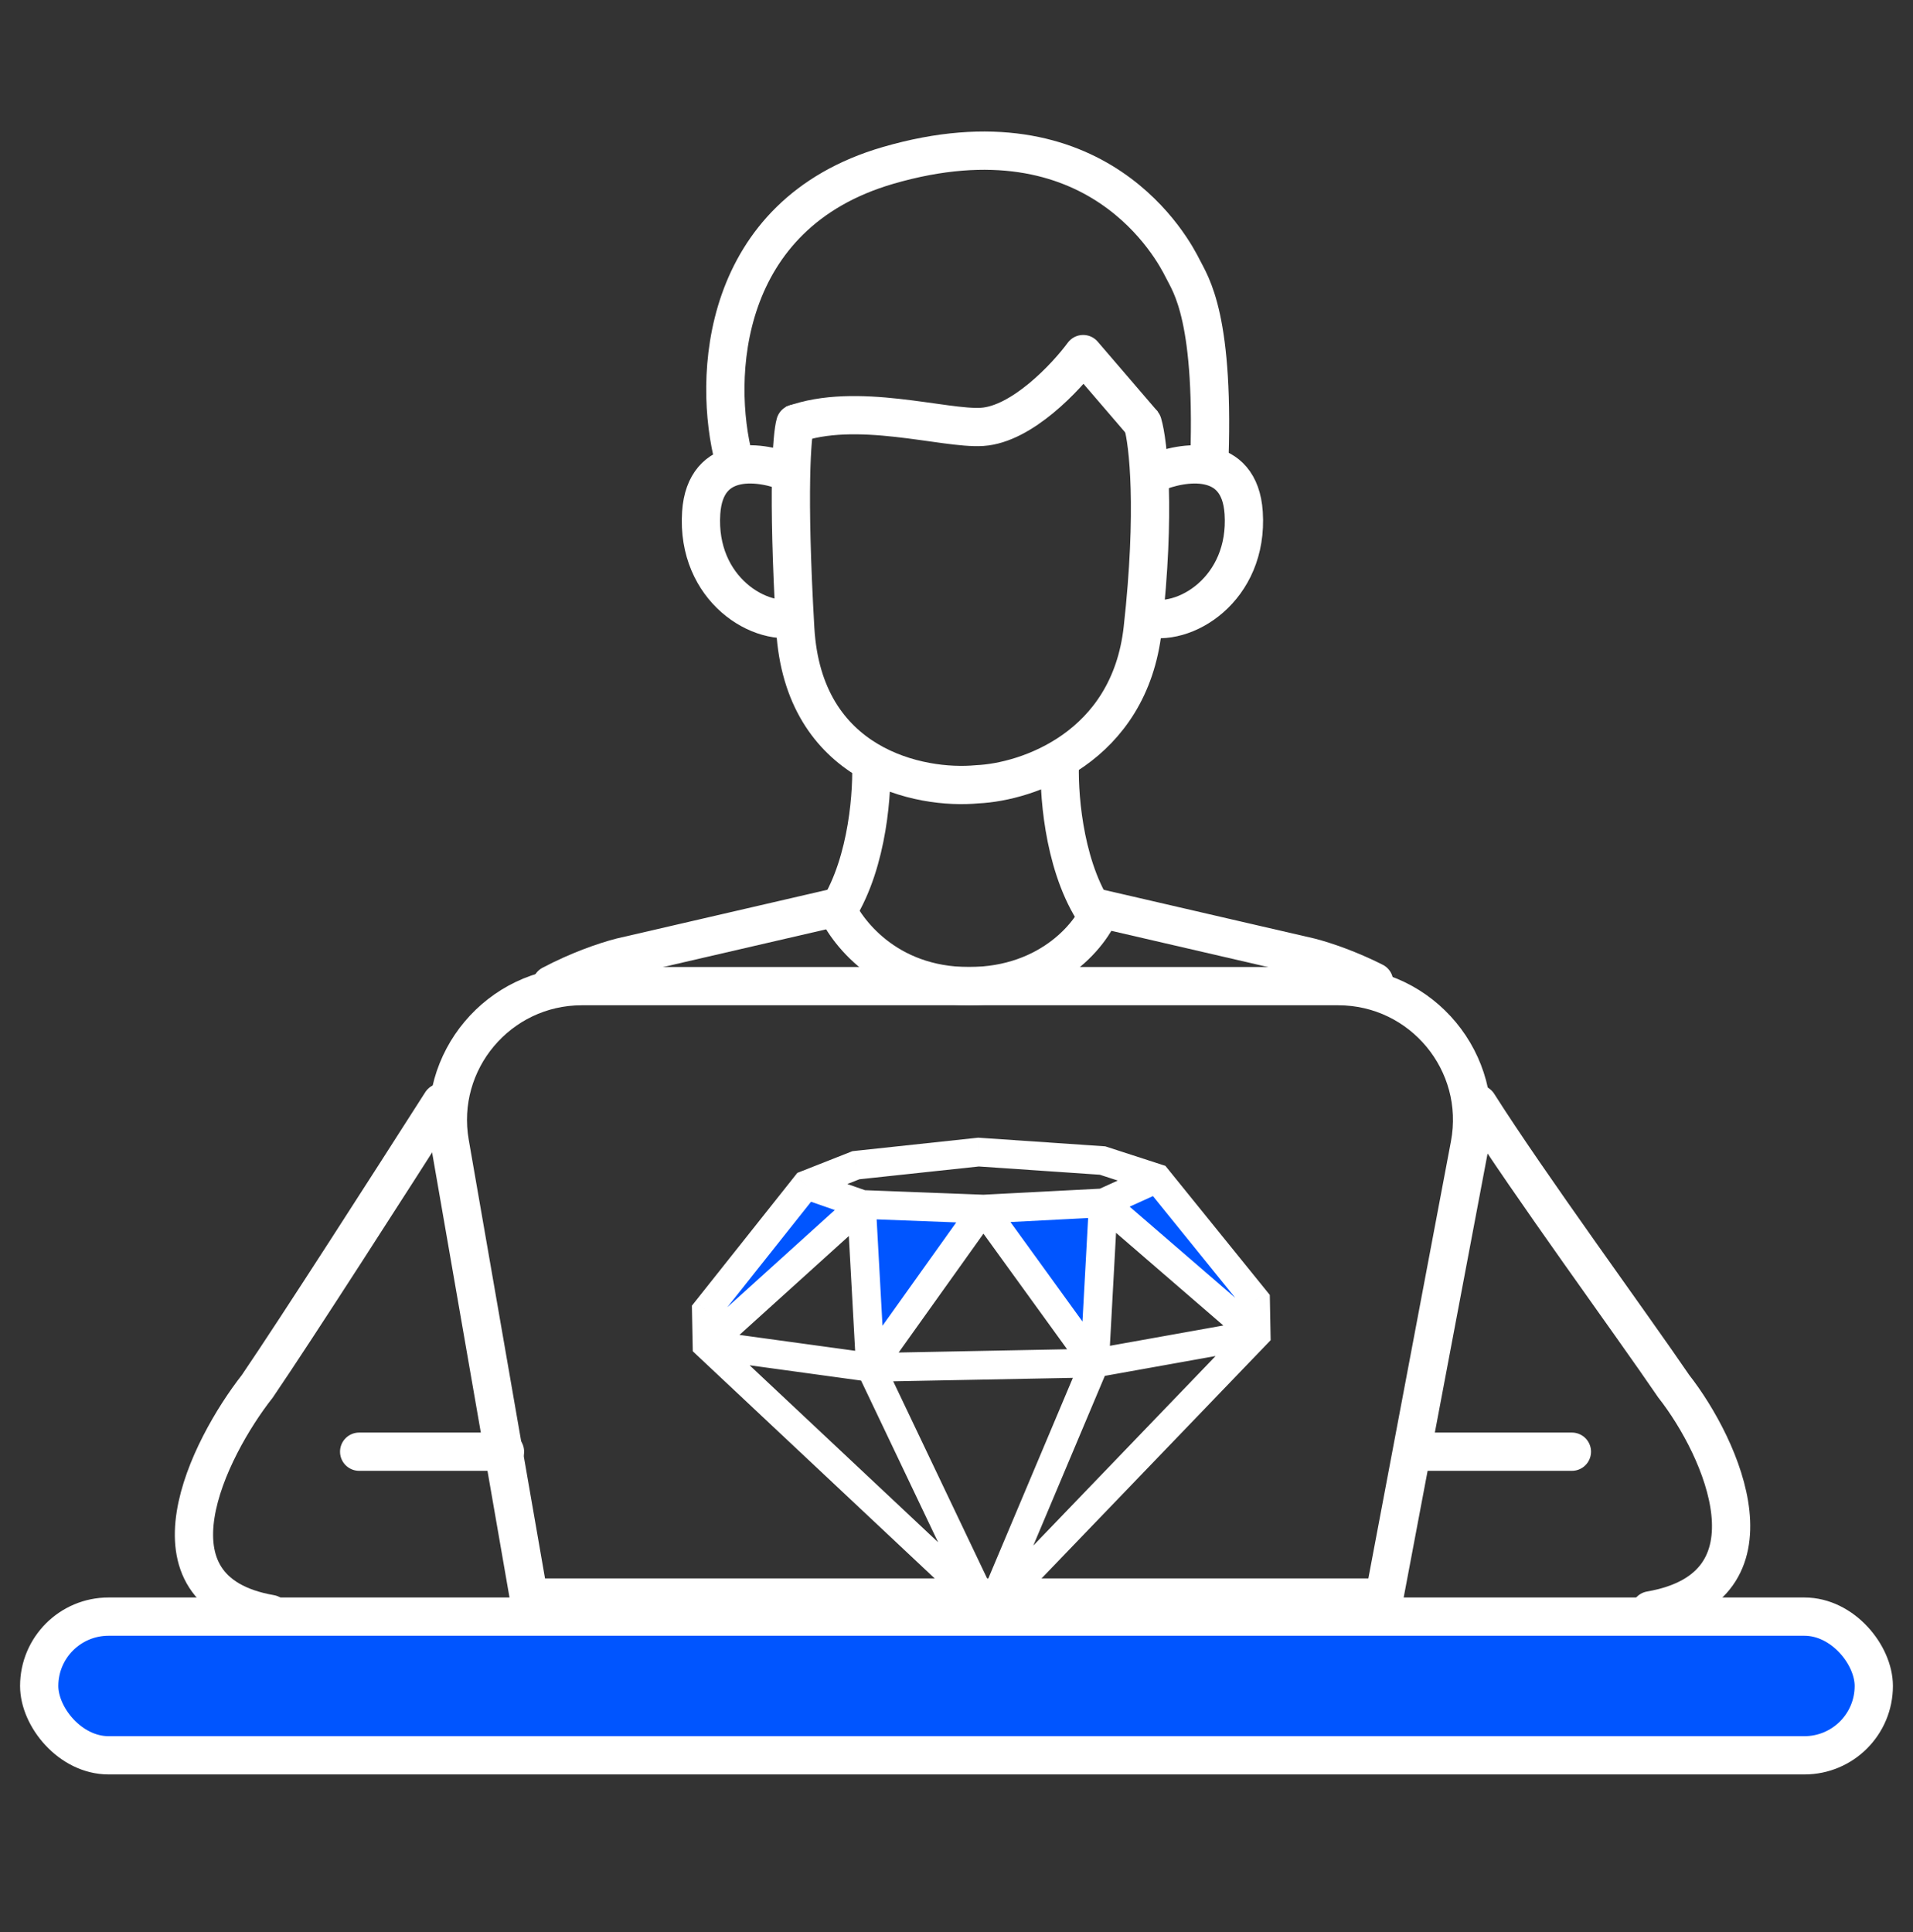
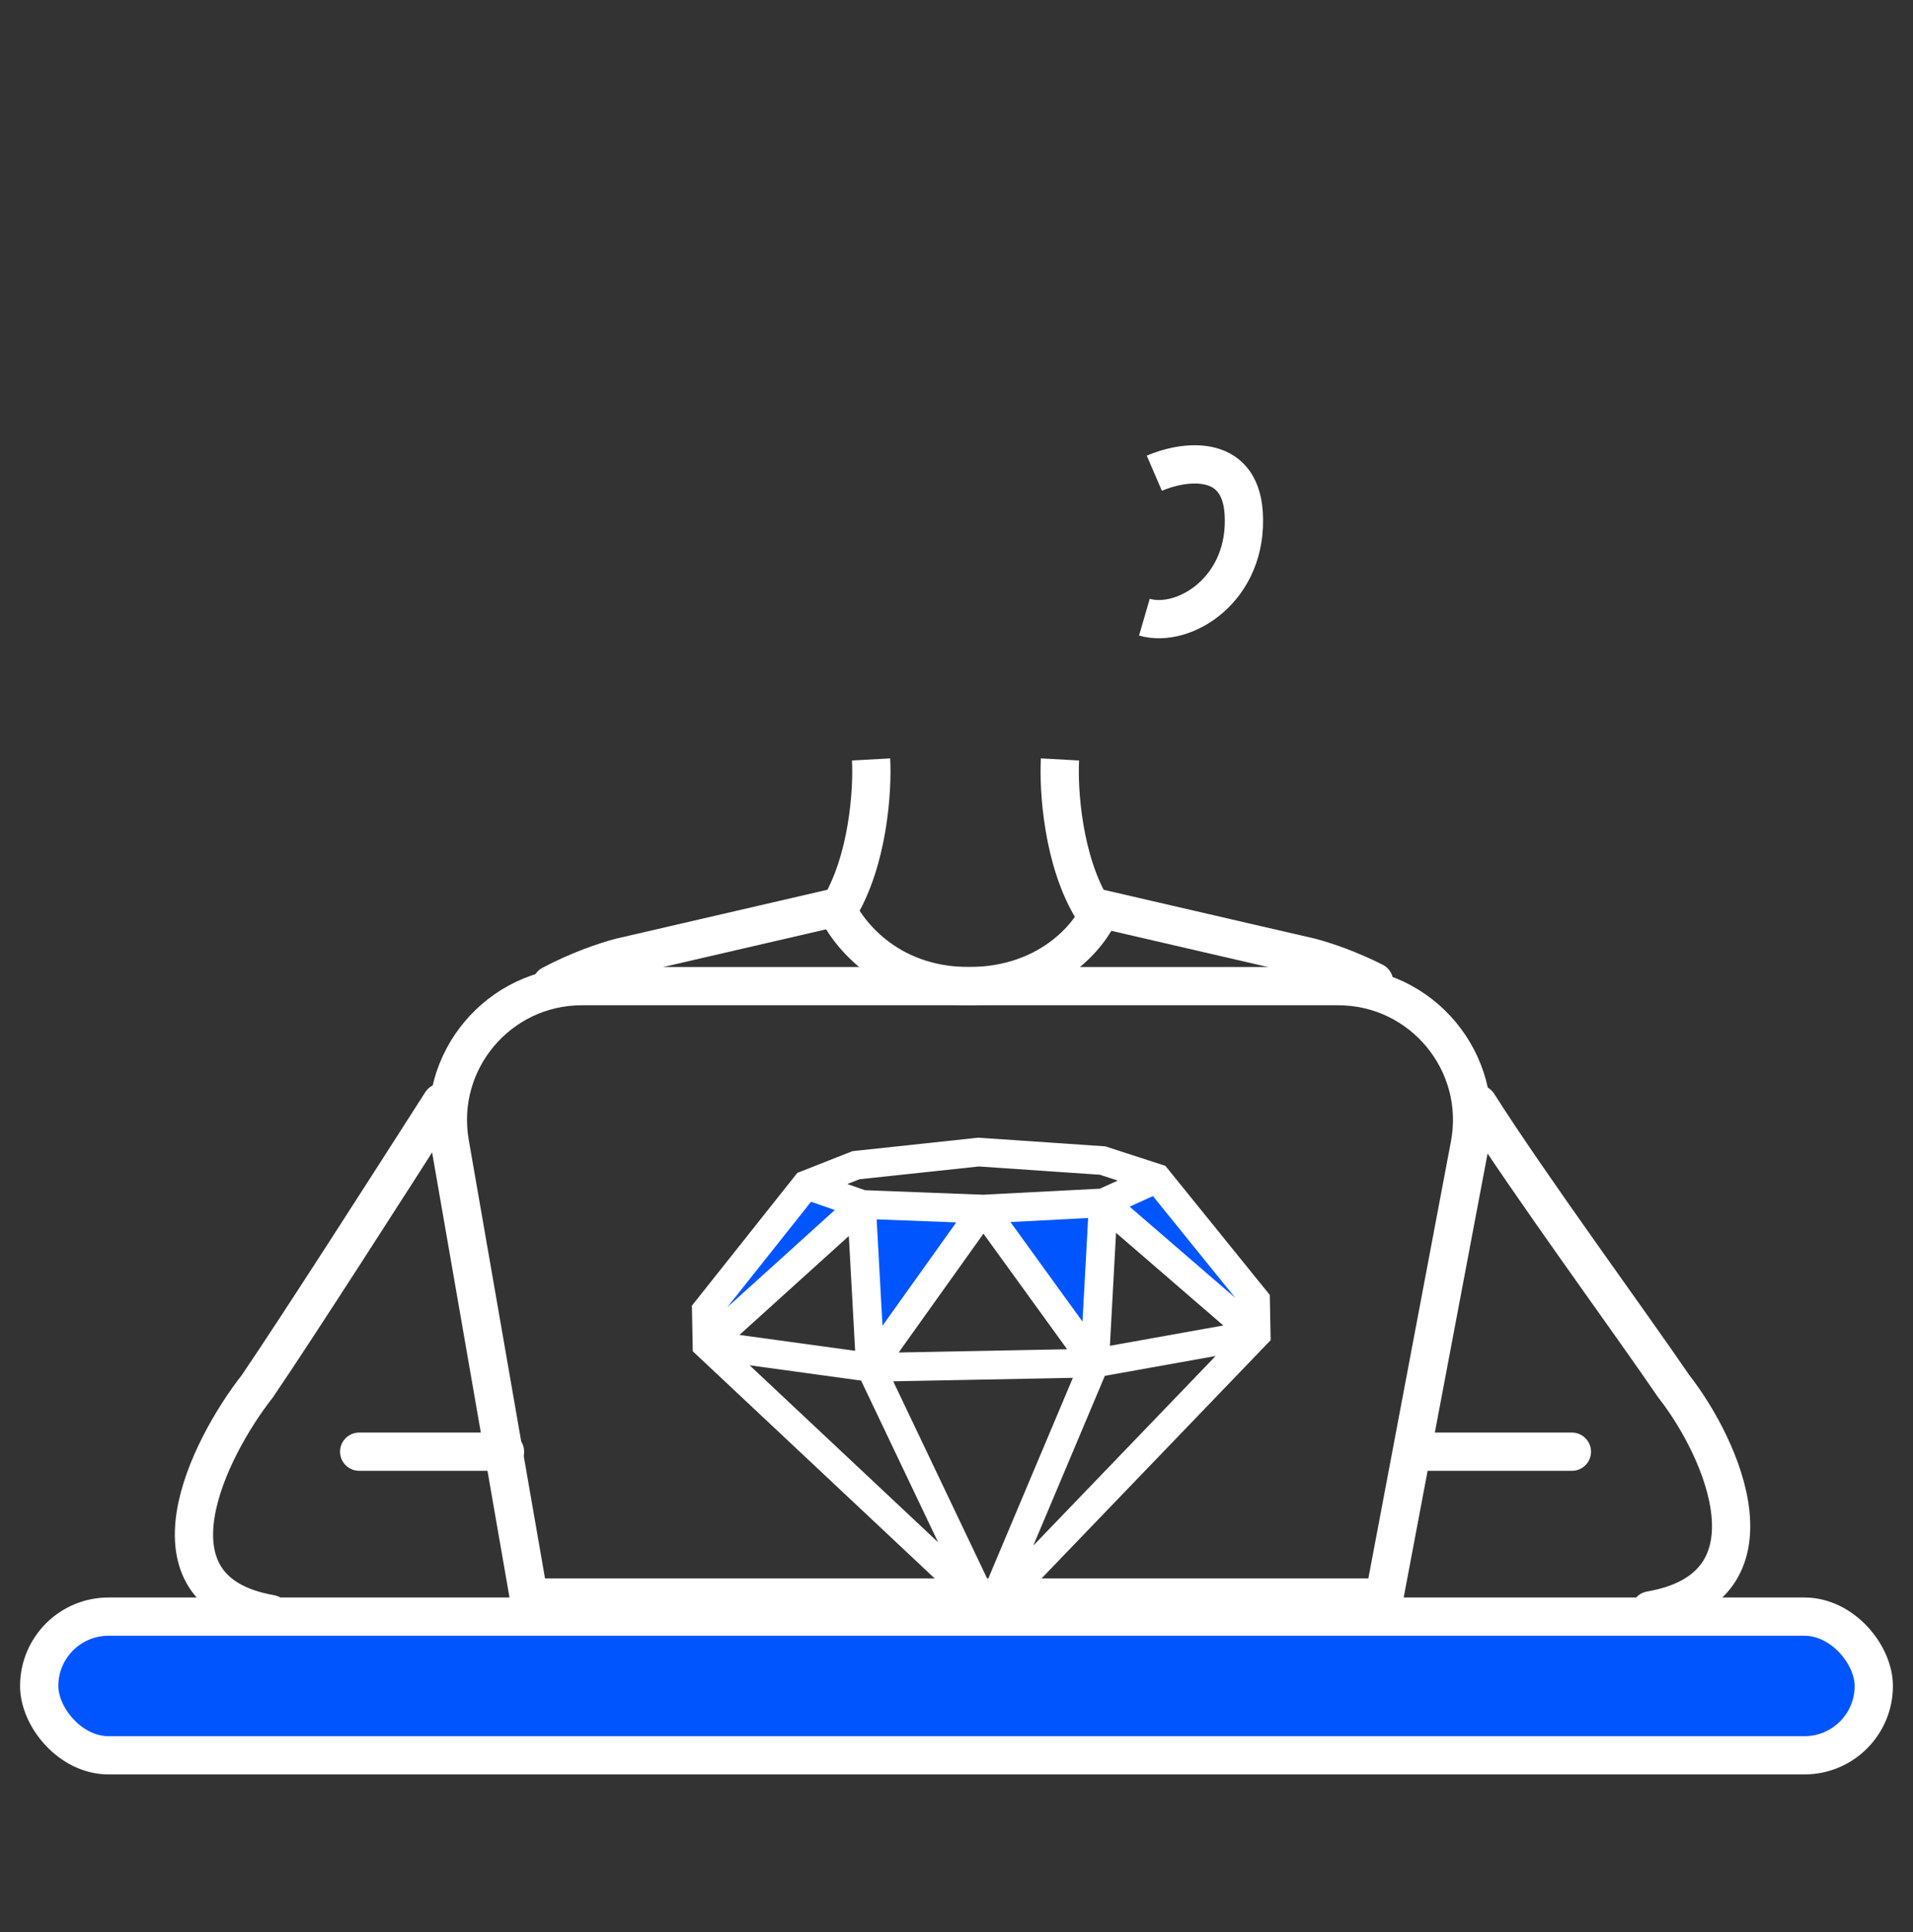
<svg xmlns="http://www.w3.org/2000/svg" width="100" height="101" viewBox="0 0 100 101" fill="none">
  <rect x="0" y="0" width="100" height="101" fill="#333333" stroke="none" />
  <path d="M23.517 59.752L27.649 83.514H72.358L76.829 59.853C77.644 55.542 74.338 51.553 69.951 51.553H30.414C26.069 51.553 22.773 55.471 23.517 59.752Z" stroke="white" stroke-width="2" />
  <path d="M43.735 47.43L32.462 50.037C31.572 50.267 30.199 50.75 28.823 51.478M14.148 84.376C7.153 83.159 10.917 75.701 13.452 72.469C15.55 69.387 20.432 61.766 23.073 57.635" stroke="white" stroke-width="2" stroke-linecap="round" />
  <path d="M57.209 47.43L68.481 50.037C69.309 50.251 70.553 50.683 71.829 51.327M86.268 84.186C93.264 82.97 90.026 75.701 87.492 72.469C85.259 69.189 79.922 61.913 77.265 57.719" stroke="white" stroke-width="2" stroke-linecap="round" />
  <path d="M18.775 75.891H26.398" stroke="white" stroke-width="2" stroke-linecap="round" />
  <path d="M82.169 75.891H74.013" stroke="white" stroke-width="2" stroke-linecap="round" />
  <path d="M43.647 47.315C44.166 48.583 46.28 51.553 50.653 51.553C54.978 51.553 57.211 48.698 57.615 47.315" stroke="white" stroke-width="2" />
  <path d="M55.41 39.703C55.324 41.26 55.549 45.014 57.141 47.574" stroke="white" stroke-width="2" />
  <path d="M45.534 39.703C45.62 41.26 45.395 45.014 43.804 47.574" stroke="white" stroke-width="2" />
  <path d="M60.341 24.738C61.811 24.104 64.804 23.631 65.012 26.814C65.271 30.793 61.898 32.869 59.822 32.264" stroke="white" stroke-width="2" />
-   <path d="M41.325 24.738C39.855 24.104 36.862 23.631 36.654 26.814C36.395 30.793 39.768 32.869 41.844 32.264" stroke="white" stroke-width="2" />
-   <path d="M41.571 22.144C41.398 22.721 41.156 25.673 41.571 32.87C41.986 40.066 48.087 41.289 51.086 41C53.681 40.885 59.043 39.097 59.735 32.87C60.427 26.642 60.024 23.124 59.735 22.144" stroke="white" stroke-width="2" stroke-linecap="round" stroke-linejoin="round" />
-   <path d="M38.371 24.046C37.246 19.779 37.627 11.21 46.415 8.65C57.4 5.45 61.379 13.148 61.811 14.013C62.244 14.878 63.541 16.608 63.195 24.652M59.769 22.178L56.621 18.511C55.728 19.721 53.421 22.178 51.345 22.316C49.367 22.448 44.752 20.963 41.431 22.202" stroke="white" stroke-width="2" stroke-linejoin="round" />
  <rect x="2.049" y="84.513" width="95.901" height="7.25" rx="3.625" fill="#0055FF" stroke="white" stroke-width="2" />
  <path d="M36.839 68.512L42.158 61.92C43.334 62.287 45.885 63.023 46.674 63.031L46.73 63.031C47.815 63.042 52.035 63.083 54.932 63.015C57.293 62.959 59.572 62.005 60.417 61.534L65.572 67.752L65.641 69.618L57.622 62.89L57.238 71.087L51.29 63.284L46.194 70.388L45.44 70.988L45.115 62.797L36.939 70.06L36.839 68.512Z" fill="#0055FF" />
  <path d="M44.742 60.915L44.663 60.169L44.562 60.18L44.467 60.217L44.742 60.915ZM42.142 61.94L41.867 61.242L41.679 61.316L41.554 61.474L42.142 61.94ZM51.151 60.228L51.203 59.48L51.137 59.475L51.072 59.482L51.151 60.228ZM57.633 60.67L57.864 59.956L57.776 59.928L57.684 59.922L57.633 60.67ZM60.476 61.592L61.059 61.12L60.919 60.947L60.708 60.879L60.476 61.592ZM65.632 67.968L66.382 67.953L66.377 67.696L66.215 67.496L65.632 67.968ZM65.666 69.765L66.207 70.285L66.422 70.061L66.416 69.751L65.666 69.765ZM36.923 68.513L36.336 68.046L36.168 68.257L36.173 68.527L36.923 68.513ZM36.958 70.31L36.208 70.324L36.214 70.64L36.444 70.857L36.958 70.31ZM51.767 84.218L51.254 84.764L51.794 85.272L52.308 84.738L51.767 84.218ZM45.514 71.484L45.5 70.734C45.245 70.739 45.01 70.873 44.876 71.09C44.742 71.306 44.727 71.576 44.837 71.806L45.514 71.484ZM57.222 71.258L57.913 71.549C58.011 71.315 57.985 71.047 57.843 70.837C57.7 70.627 57.461 70.503 57.207 70.508L57.222 71.258ZM57.218 71.261L56.469 71.22C56.457 71.449 56.55 71.671 56.722 71.823C56.893 71.974 57.125 72.039 57.351 71.999L57.218 71.261ZM65.63 69.754L65.762 70.492C66.047 70.441 66.277 70.231 66.353 69.952C66.43 69.674 66.339 69.376 66.12 69.186L65.63 69.754ZM45.5 71.483L45.398 72.226C45.674 72.264 45.949 72.146 46.111 71.919L45.5 71.483ZM45.035 63.005L45.783 62.964C45.768 62.675 45.587 62.422 45.32 62.312C45.053 62.202 44.746 62.255 44.532 62.449L45.035 63.005ZM44.467 60.217L41.867 61.242L42.417 62.638L45.018 61.612L44.467 60.217ZM51.072 59.482L44.663 60.169L44.822 61.66L51.231 60.974L51.072 59.482ZM57.684 59.922L51.203 59.48L51.1 60.976L57.582 61.418L57.684 59.922ZM60.708 60.879L57.864 59.956L57.402 61.383L60.245 62.306L60.708 60.879ZM66.215 67.496L61.059 61.12L59.893 62.064L65.049 68.439L66.215 67.496ZM66.416 69.751L66.382 67.953L64.882 67.982L64.916 69.779L66.416 69.751ZM36.173 68.527L36.208 70.324L37.707 70.296L37.673 68.498L36.173 68.527ZM41.554 61.474L36.336 68.046L37.511 68.979L42.729 62.406L41.554 61.474ZM52.308 84.738L66.207 70.285L65.126 69.245L51.227 83.698L52.308 84.738ZM36.444 70.857L51.254 84.764L52.281 83.671L37.471 69.763L36.444 70.857ZM45.529 72.234L57.236 72.008L57.207 70.508L45.5 70.734L45.529 72.234ZM56.531 70.967L51.17 83.687L52.552 84.27L57.913 71.549L56.531 70.967ZM44.837 71.806L50.752 84.223L52.106 83.578L46.191 71.161L44.837 71.806ZM57.351 71.999L65.762 70.492L65.498 69.016L57.086 70.522L57.351 71.999ZM56.926 62.843L56.469 71.22L57.967 71.301L58.423 62.924L56.926 62.843ZM66.12 69.186L58.165 62.316L57.184 63.451L65.14 70.322L66.12 69.186ZM36.855 71.053L45.398 72.226L45.602 70.74L37.06 69.567L36.855 71.053ZM44.286 63.046L44.751 71.524L46.249 71.442L45.783 62.964L44.286 63.046ZM44.532 62.449L36.455 69.754L37.461 70.866L45.538 63.561L44.532 62.449ZM41.894 62.648L44.818 63.67L45.313 62.254L42.389 61.232L41.894 62.648ZM57.984 63.566L60.764 62.305L60.144 60.939L57.365 62.2L57.984 63.566ZM45.03 63.715L51.376 63.957L51.433 62.458L45.087 62.216L45.03 63.715ZM46.111 71.919L52.015 63.643L50.794 62.772L44.89 71.047L46.111 71.919ZM51.443 63.956L57.713 63.632L57.636 62.134L51.366 62.459L51.443 63.956ZM50.797 63.647L56.613 71.683L57.828 70.804L52.012 62.768L50.797 63.647Z" fill="white" />
</svg>